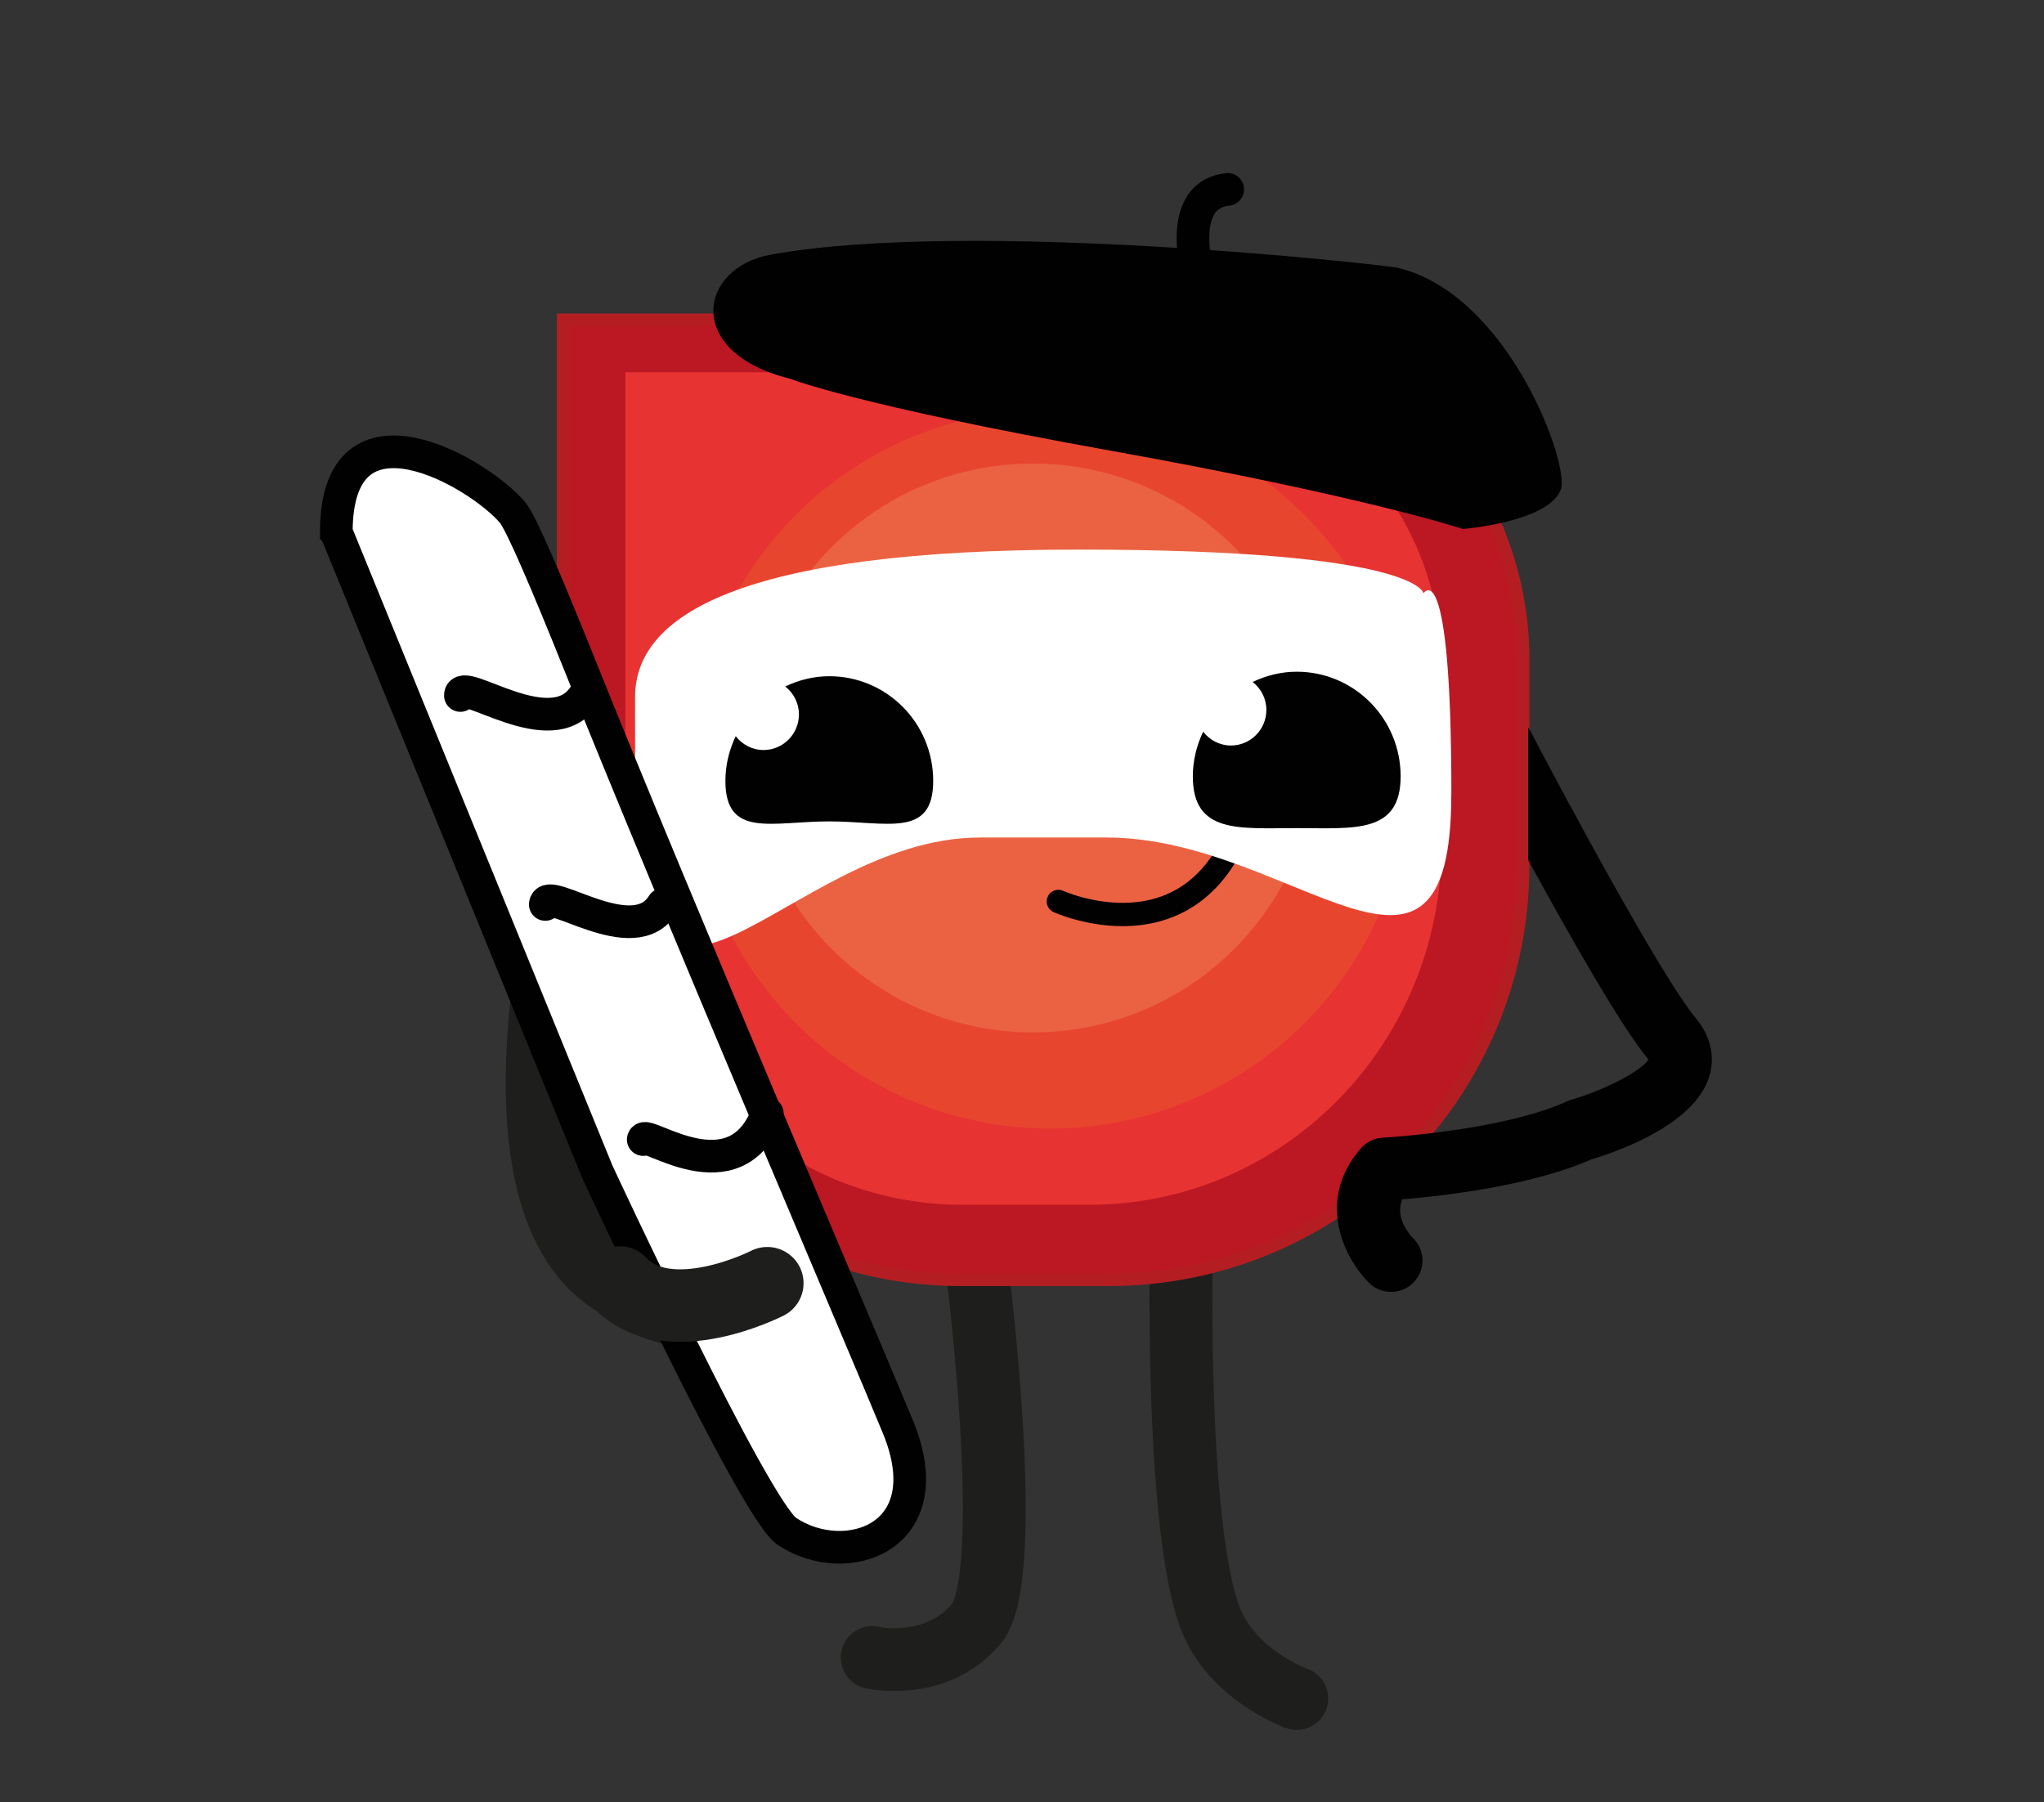
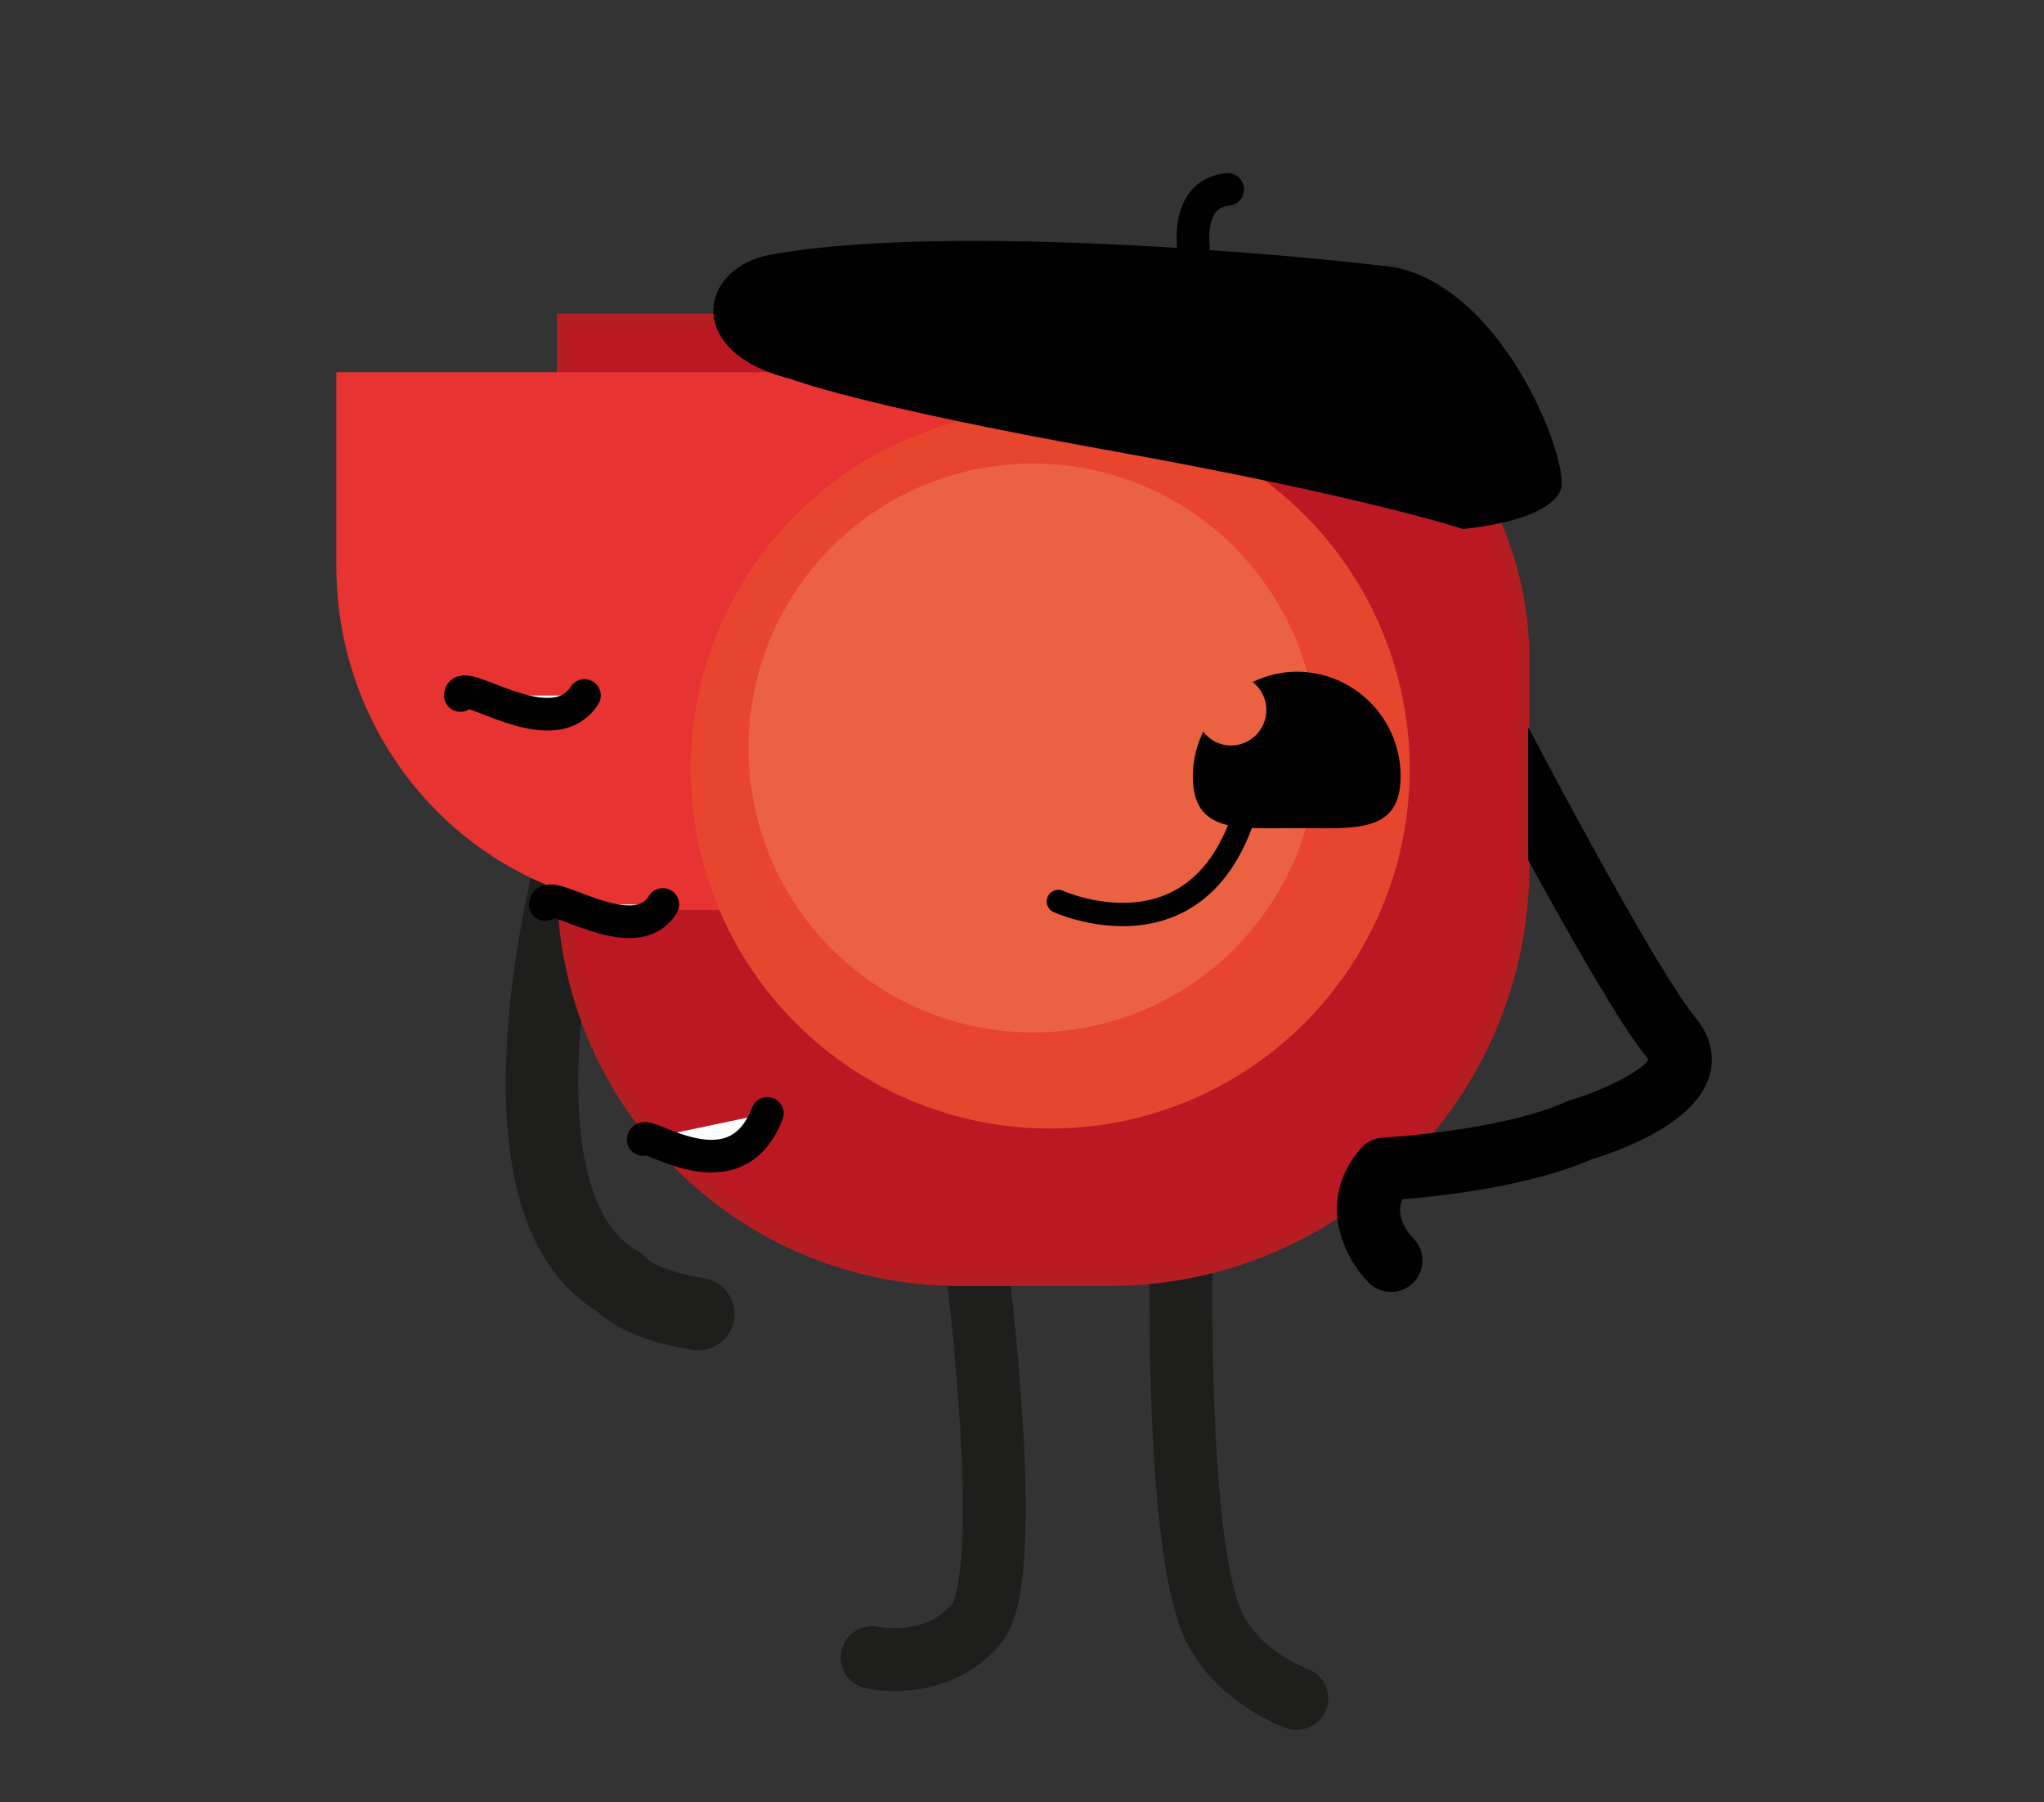
<svg xmlns="http://www.w3.org/2000/svg" id="Calque_1" viewBox="0 0 313 276">
  <rect x="0" y="0" width="313" height="276" fill="#333333" stroke="none" />
  <defs>
    <style>.cls-1{fill:#010101;}.cls-2{fill:#000100;}.cls-3{fill:#eb6242;}.cls-4,.cls-5{fill:#fff;}.cls-6{fill:#e73332;}.cls-7{fill:#e8452f;}.cls-8{stroke-width:9.62px;}.cls-8,.cls-9{stroke:#1e1e1c;stroke-linejoin:round;}.cls-8,.cls-9,.cls-10,.cls-5,.cls-11{stroke-linecap:round;}.cls-8,.cls-9,.cls-10,.cls-11{fill:none;}.cls-9{stroke-width:11.1px;}.cls-10{stroke-width:3.57px;}.cls-10,.cls-12,.cls-5,.cls-11{stroke-miterlimit:10;}.cls-10,.cls-5,.cls-11{stroke:#000100;}.cls-12{fill:#bb1824;stroke:#b41e22;stroke-width:1.92px;}.cls-5,.cls-11{stroke-width:5px;}</style>
  </defs>
  <path class="cls-8" d="m149.47,192.99s6.26,48.39,0,55.72c-6.26,7.33-15.91,5.11-15.91,5.11" />
  <path class="cls-8" d="m180.88,192.99s-.8,40.38,4.33,54.49c3.29,9.06,13.37,12.61,13.37,12.61" />
  <path class="cls-9" d="m87.7,131.49s-14.42,52.89,7.21,64.91c0,0,2.45,3.35,12.02,4.81" />
  <path class="cls-12" d="m86.24,48.97h94.96c28.74,0,52.04,23.3,52.04,52.04v31.52c0,35.04-28.4,63.44-63.44,63.44h-22.85c-33.53,0-60.71-27.18-60.71-60.71V48.97Z" />
-   <path class="cls-6" d="m95.75,57h80.75c24.44,0,44.25,20.21,44.25,45.13v27.34c0,30.39-24.15,55.02-53.94,55.02h-19.43c-28.51,0-51.62-23.57-51.62-52.65V57Z" />
+   <path class="cls-6" d="m95.75,57h80.75v27.34c0,30.39-24.15,55.02-53.94,55.02h-19.43c-28.51,0-51.62-23.57-51.62-52.65V57Z" />
  <circle class="cls-7" cx="160.81" cy="117.76" r="55.06" />
  <circle class="cls-3" cx="158.18" cy="114.54" r="43.55" />
  <path class="cls-10" d="m162.07,138.04s20.7,9.46,28.28-12.77" />
-   <path class="cls-4" d="m222.24,121.58c0,37.42-24.27,6.67-52.78,6.67h-19.43c-29.79,0-52.78,42.31-52.78-7.85v-13.67c0-12.46,15.91-22.57,67.94-22.57,52.03,0,52.79,6.69,52.79,6.69,0,0,4.27-6.69,4.27,30.73Z" />
-   <path class="cls-1" d="m127,103.55c-2.43,0-4.7.59-6.76,1.57,1.27,1,2.1,2.53,2.1,4.28,0,3.01-2.43,5.45-5.42,5.45-1.74,0-3.27-.84-4.26-2.12-.98,2.08-1.58,4.38-1.58,6.84,0,8.85,7.12,6.21,15.91,6.21,8.79,0,15.91,2.64,15.91-6.21s-7.12-16.02-15.91-16.02Z" />
  <path class="cls-1" d="m198.58,102.86c-2.43,0-4.7.59-6.76,1.57,1.27,1,2.1,2.53,2.1,4.28,0,3.01-2.43,5.45-5.42,5.45-1.74,0-3.27-.84-4.26-2.12-.98,2.08-1.58,4.38-1.58,6.84,0,8.85,7.12,7.93,15.91,7.93,8.79,0,15.91.92,15.91-7.93,0-8.85-7.12-16.02-15.91-16.02Z" />
  <path class="cls-2" d="m121,58s10,4,49,11,54,12,54,12c0,0,13-1,15-6,1.49-3.71-8-30-25-34-1.89-.44-65.44-7.56-96-2-11,2-13.36,14.95,3,19Z" />
  <path class="cls-11" d="m184.15,44.71s-5.15-14.71,3.85-15.71" />
-   <path class="cls-5" d="m51.5,81.5l40,98s24.01,51.67,29,55c9,6,24,1,17-16-5.19-12.6-33.71-79.25-48.6-116.37-5.2-12.96-9.1-22.08-10.4-23.63-5-6-27-19-27,3Z" />
-   <path class="cls-9" d="m117.5,196.5s-15.18,7.78-22.59-.11" />
  <path class="cls-5" d="m89.5,106.5c-5.02,7.8-19.01-3.13-19,0" />
  <path class="cls-5" d="m101.5,138.5c-4.47,7.25-17.76-3.02-18,0" />
  <path class="cls-5" d="m117.5,170.5c-5,13-18.82,2.33-19,4" />
  <path class="cls-2" d="m259.69,155.92c-5.21-6.23-20.12-33.98-25.43-44.14-.08-.14-.17-.27-.26-.4v20.29c6.2,11.35,14.27,25.58,18.31,30.42.05.06.09.11.12.16-1.02,1.69-6.62,4.64-11.77,6.14-.22.06-.44.15-.65.24-10.03,4.56-28.08,5.57-28.26,5.58-1.31.07-2.54.67-3.4,1.67-7.04,8.21-2.26,17.02,1.25,20.53.94.94,2.18,1.42,3.42,1.42s2.46-.47,3.39-1.4c1.88-1.88,1.89-4.91.02-6.78-.76-.79-2.81-3.27-1.71-6,5.63-.46,19.58-1.96,28.95-6.11,4.08-1.22,15.82-5.32,18.07-12.7.93-3.04.2-6.21-2.05-8.9Z" />
</svg>